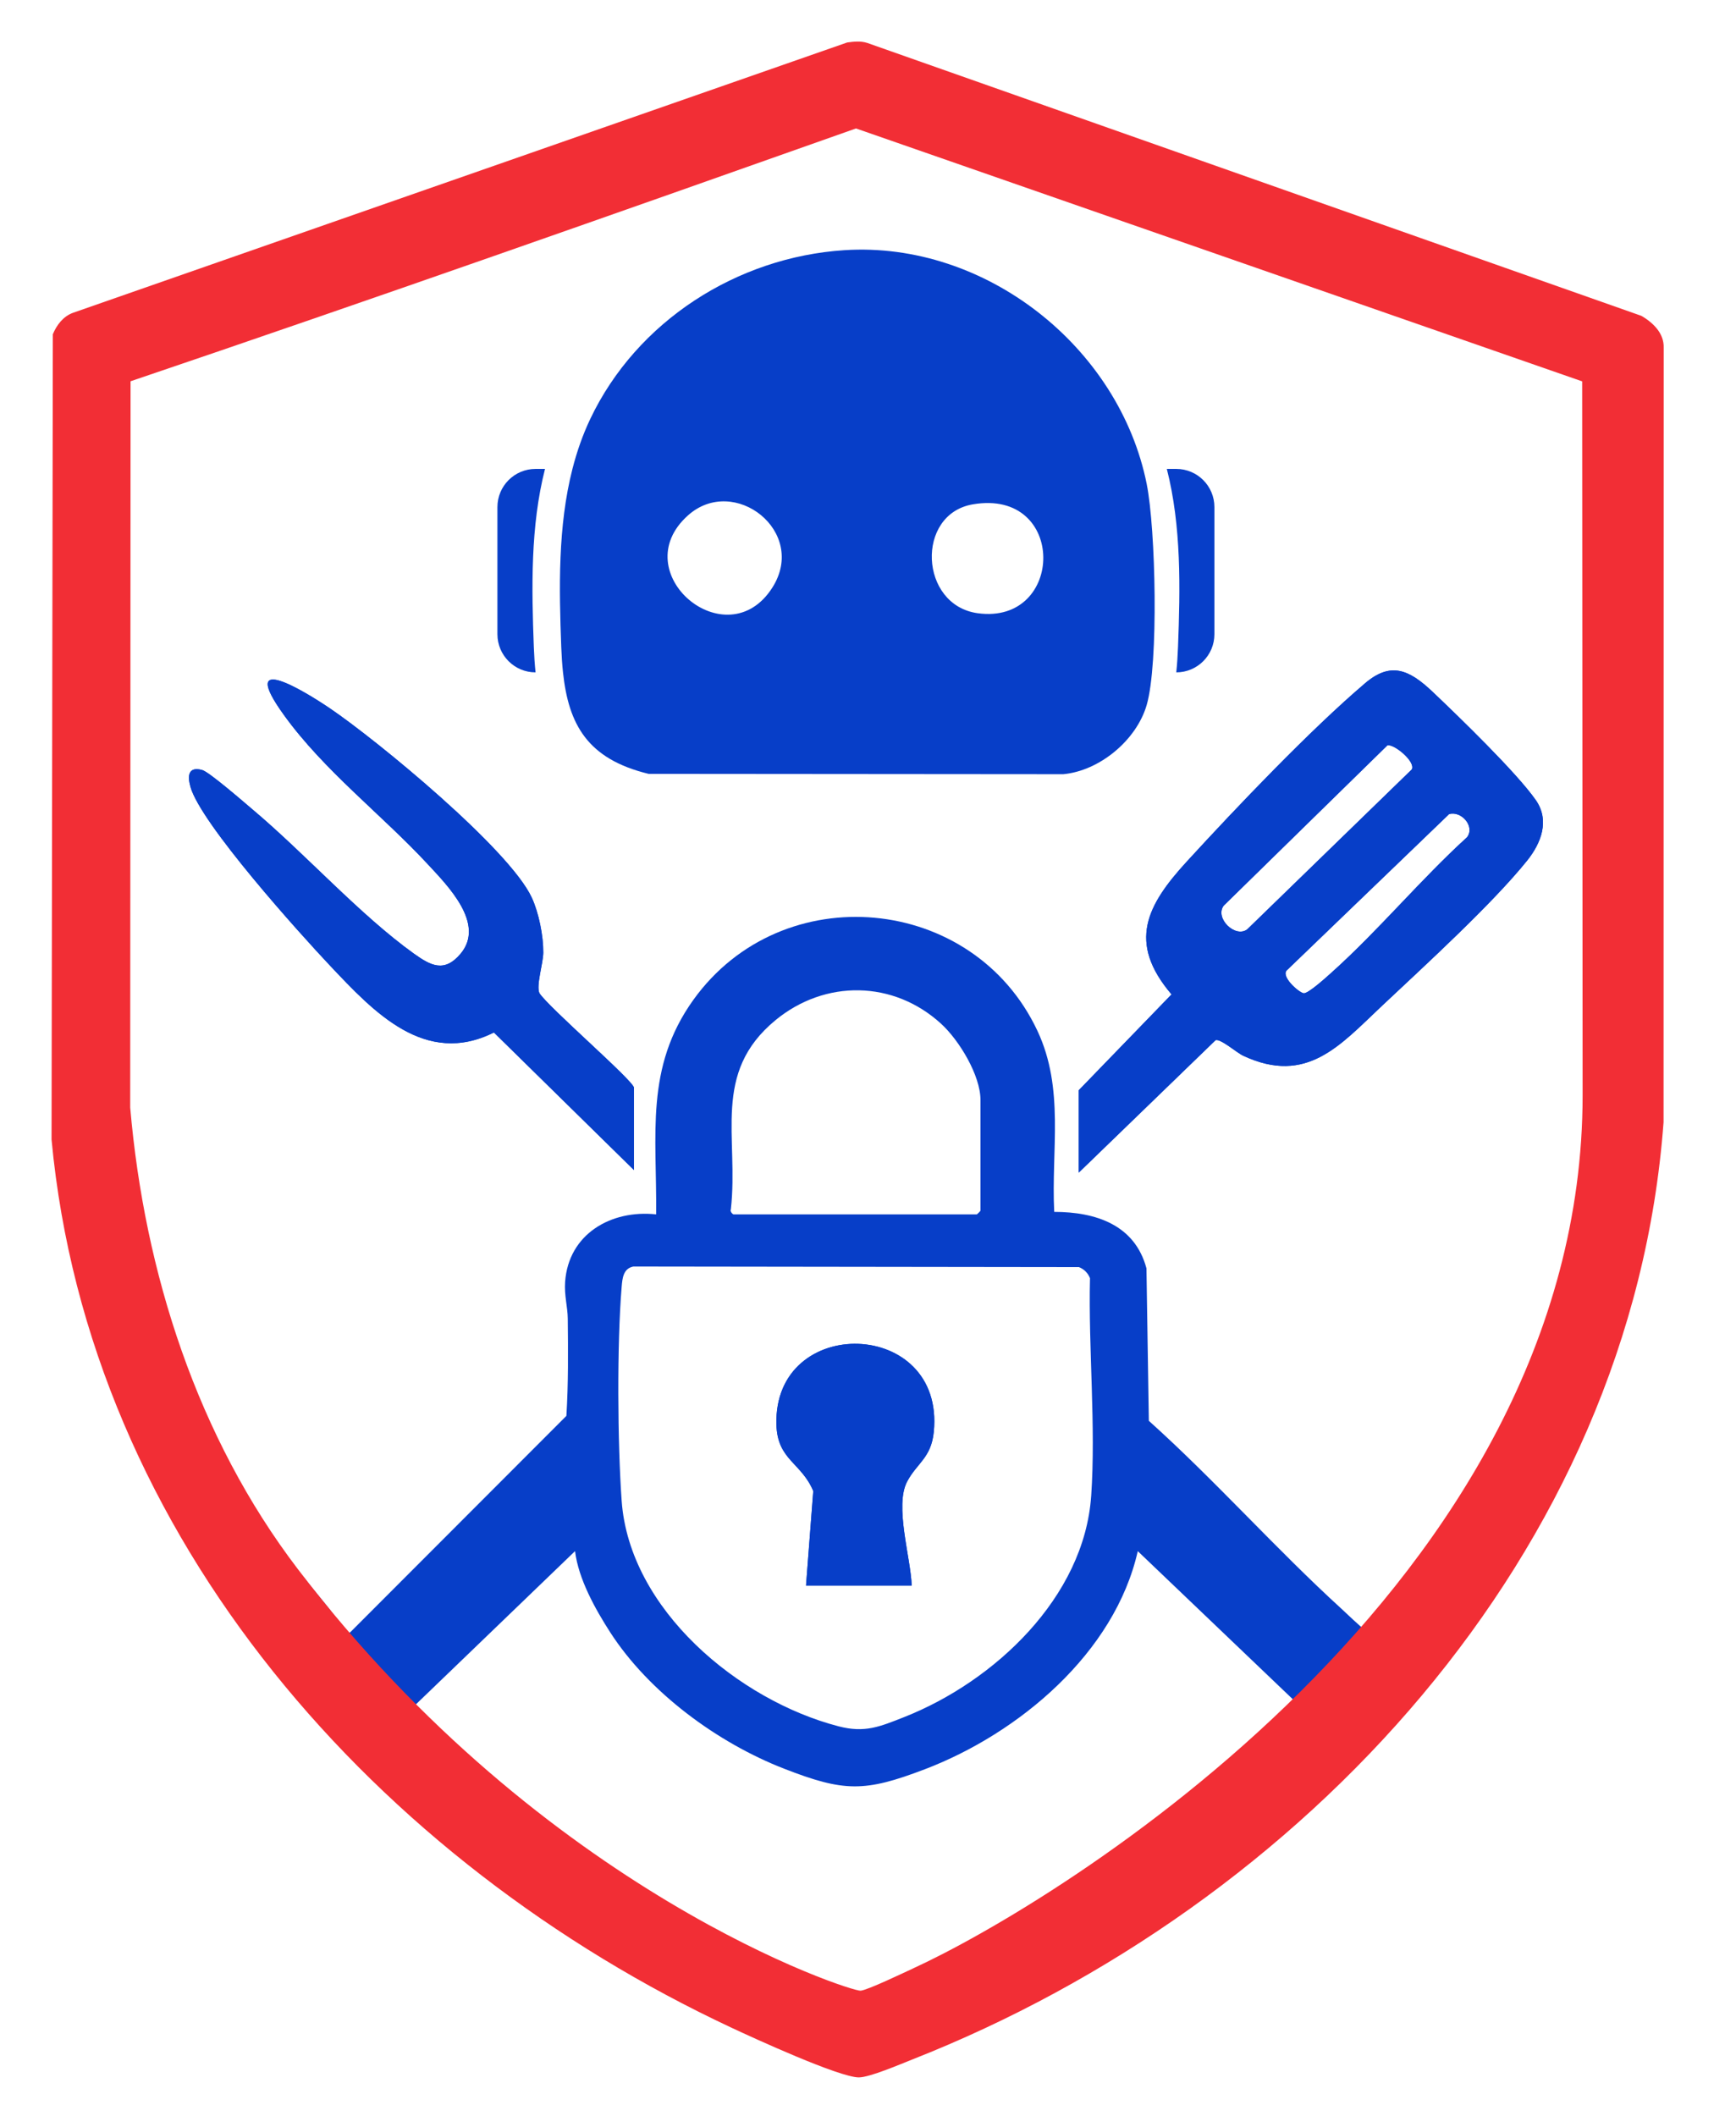
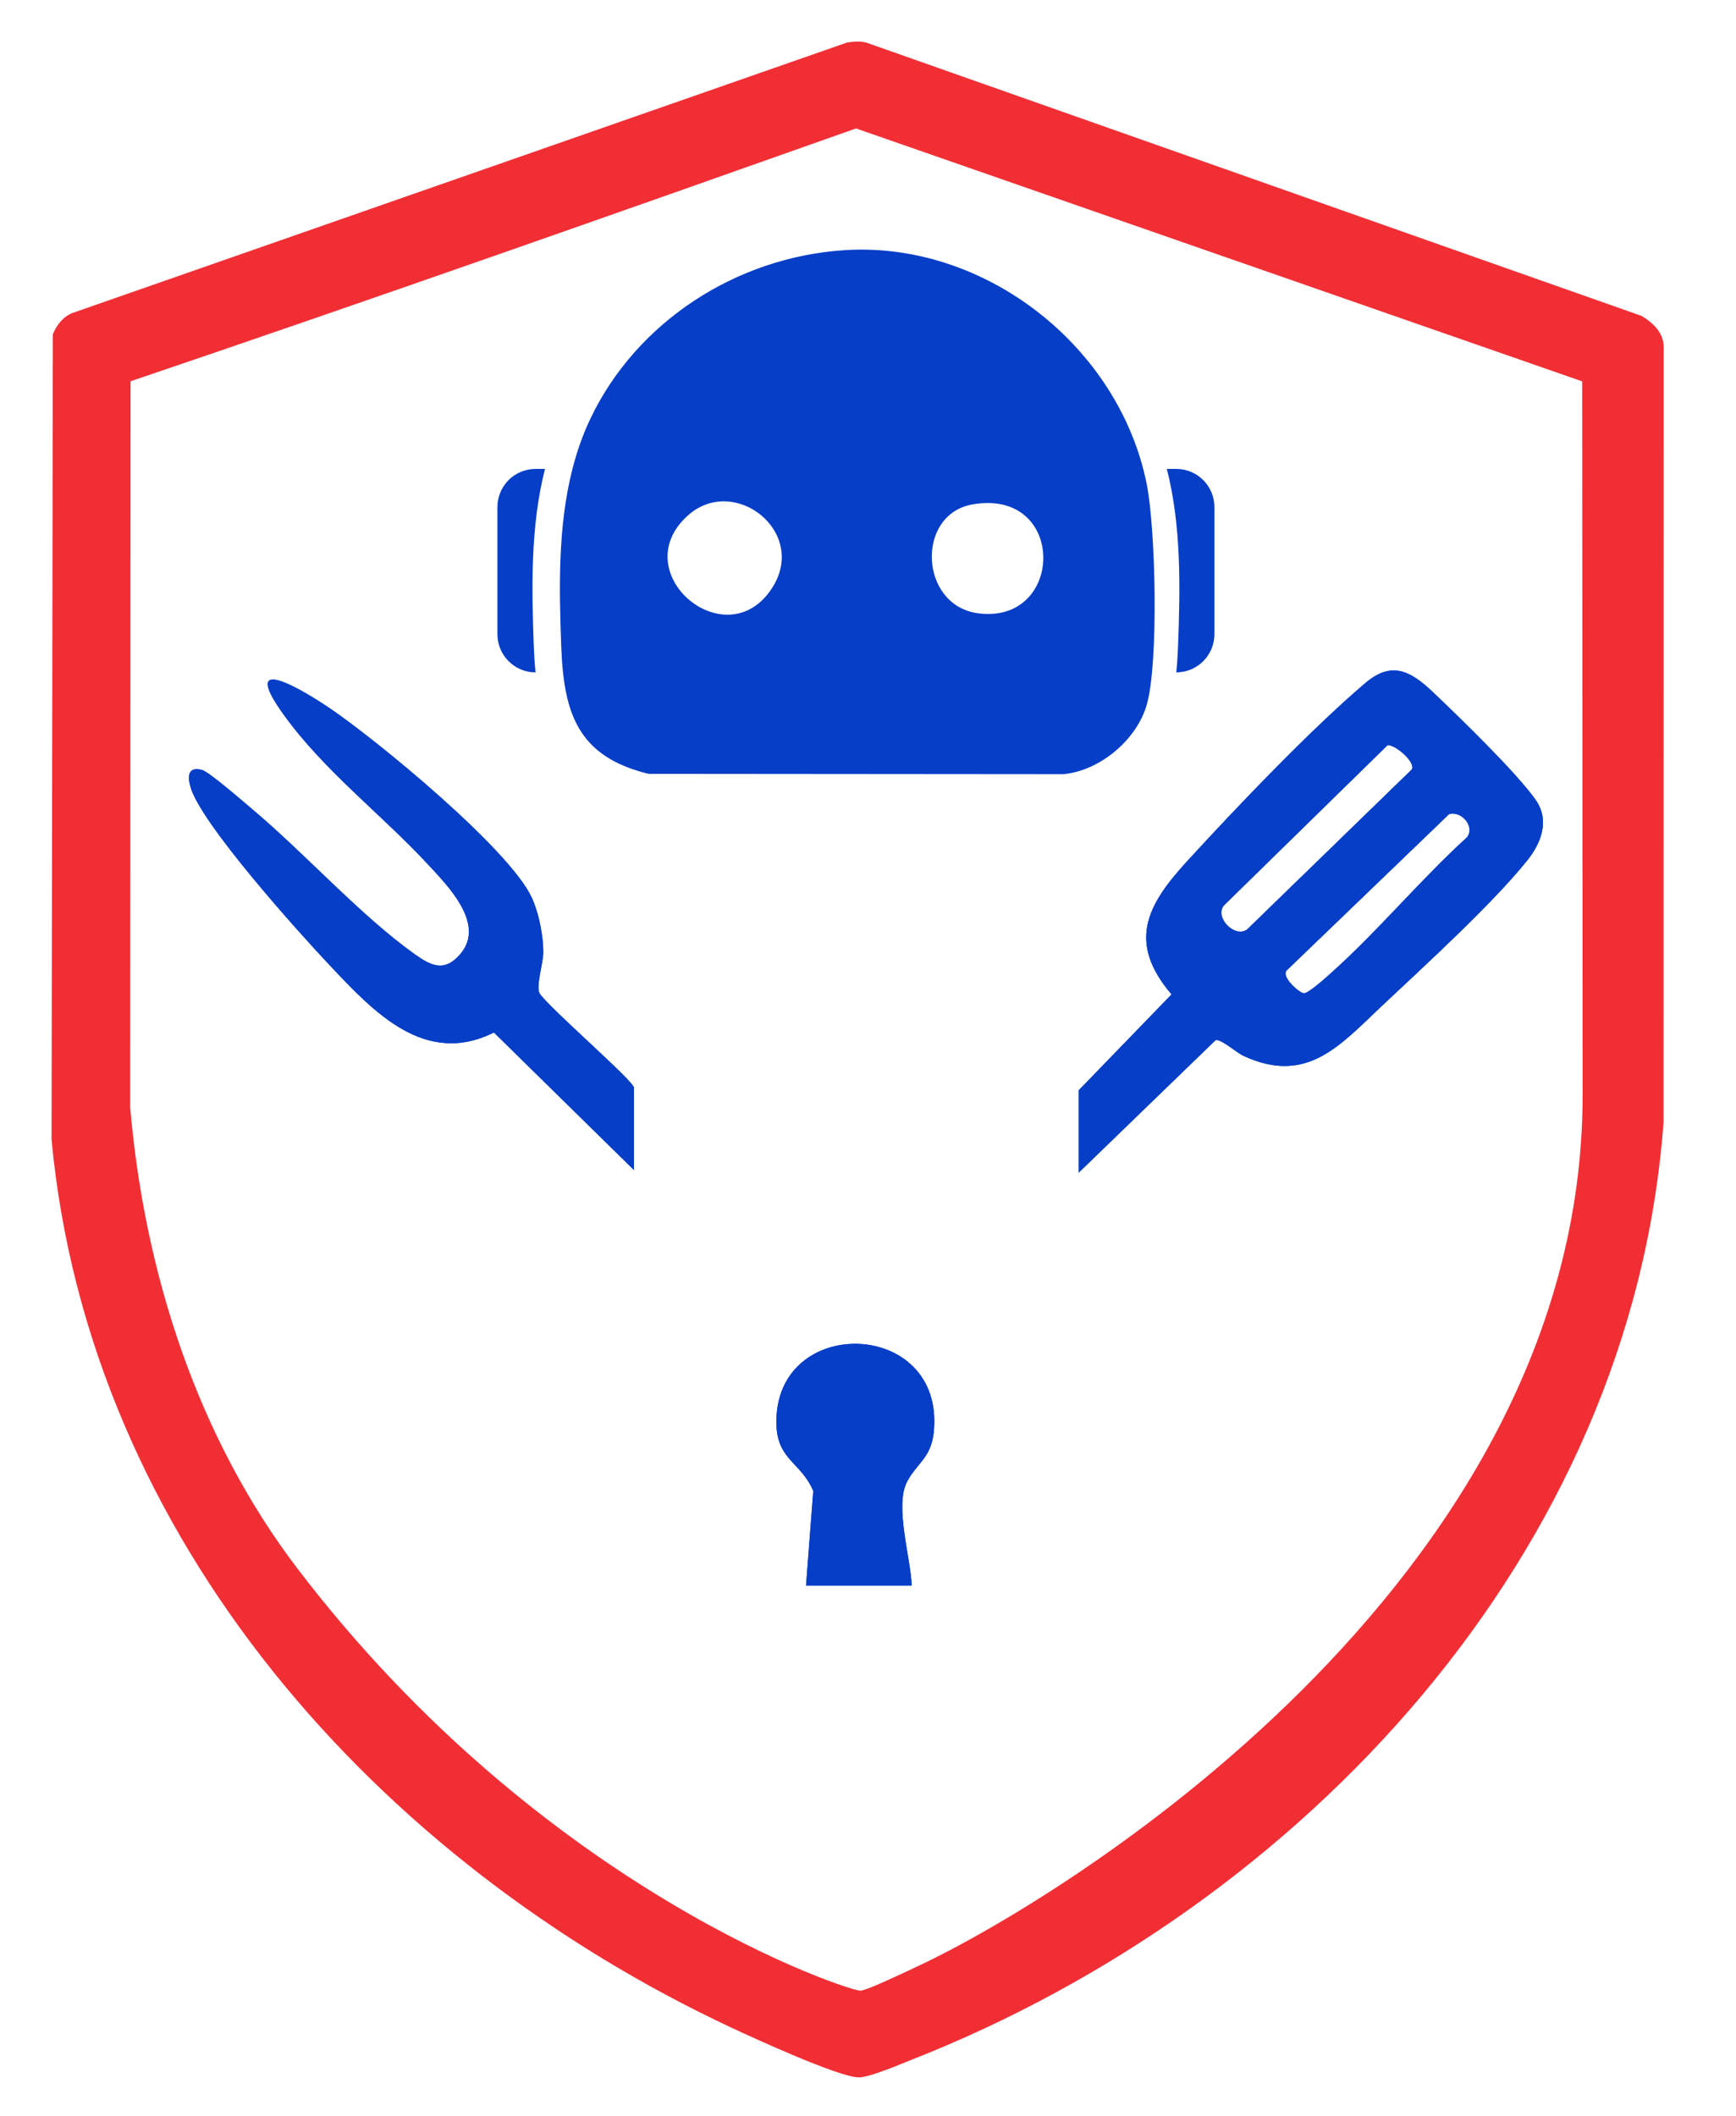
<svg xmlns="http://www.w3.org/2000/svg" width="229" height="279" viewBox="0 0 229 279" fill="none">
  <g clip-path="url(#clip0_250_598)">
-     <path d="M187.155 206.512C185.176 209.435 183.087 212.294 180.88 215.077C180.498 215.467 180.335 215.11 180.053 214.915C179.362 214.435 177.743 212.852 176.98 212.154C168.311 204.254 160.301 195.215 151.547 187.347L151.232 167.241C149.691 161.485 144.523 159.804 139.065 159.798C138.657 151.589 140.451 143.588 136.849 135.922C128.385 117.902 103.175 115.553 91.475 131.824C85.028 140.792 86.67 149.652 86.553 160.126C80.603 159.483 74.993 162.724 74.546 169.025C74.419 170.81 74.88 172.325 74.896 173.885C74.941 178.149 74.977 182.441 74.714 186.695L46.202 215.23L45.391 215.551C45.429 215.126 45.293 214.773 45.069 214.419C43.726 212.303 41.727 210.139 40.092 207.995C37.377 210.379 62.878 237.435 65.175 234.622C61.486 231.621 57.914 228.455 54.472 225.113L75.856 204.53C76.297 208.183 78.51 212.164 80.515 215.269C85.638 223.189 94.661 229.804 103.415 233.211C111.351 236.3 114.041 236.322 121.97 233.302C134.413 228.565 147.057 217.942 150.087 204.533L171.799 225.268C171.523 225.307 171.199 225.395 170.998 225.59C170.005 226.556 168.996 227.507 167.974 228.445C171.478 229.976 189.955 208.715 187.155 206.512ZM96.41 159.464C97.468 149.905 93.841 141.493 102.283 134.53C108.824 129.134 117.872 129.241 124.157 135.004C126.529 137.177 129.338 141.791 129.338 145.055V159.642C129.338 159.678 128.887 160.129 128.852 160.129H96.764C96.611 160.09 96.261 159.71 96.41 159.467V159.464ZM143.939 197.252C143.024 210.626 131.162 221.719 119.287 226.407C116.036 227.689 114.083 228.529 110.618 227.63C97.455 224.217 83.033 212.242 82.005 197.901C81.46 190.296 81.375 177.221 82.005 169.677C82.099 168.542 82.219 167.263 83.546 167.004L142.323 167.079C142.994 167.341 143.517 167.86 143.783 168.539C143.562 177.863 144.575 187.993 143.942 197.256L143.939 197.252Z" fill="#073EC8" />
    <path d="M142.303 154.616V143.757L154.541 131.12C148.672 124.248 151.29 119.346 156.553 113.606C163.116 106.446 172.781 96.303 180.056 90.106C183.41 87.248 185.821 88.225 188.991 91.235C192.443 94.512 200.084 101.903 202.595 105.508C204.448 108.168 203.309 111.153 201.463 113.457C196.859 119.193 187.92 127.343 182.343 132.586C176.769 137.826 172.392 143.111 164.021 139.221C163.113 138.8 161.066 136.97 160.358 137.148L142.303 154.616ZM183.028 98.269L161.41 119.43C160.225 121.075 162.938 123.726 164.524 122.545L186.24 101.452C186.752 100.424 183.926 98.101 183.028 98.273V98.269ZM191.155 107.347L169.835 127.859C168.771 128.657 171.373 130.912 171.977 130.971C172.58 131.029 175.001 128.823 175.692 128.203C181.85 122.681 187.385 115.984 193.53 110.391C194.601 108.924 192.735 106.877 191.152 107.351L191.155 107.347Z" fill="#073EC8" />
    <path d="M83.637 154.292L65.153 136.142C56.072 140.688 49.3 133.427 43.6 127.395C39.577 123.138 26.453 108.571 25.119 103.74C24.71 102.26 24.843 101.047 26.667 101.533C27.591 101.78 32.276 105.862 33.396 106.806C40.281 112.604 47.513 120.676 54.628 125.767C56.831 127.34 58.635 128.287 60.76 125.754C64.063 121.811 59.066 116.792 56.412 113.934C50.358 107.409 42.766 101.637 37.471 94.305C31.219 85.655 40.209 91.158 43.541 93.419C49.816 97.679 67.184 111.974 70.143 118.353C71.074 120.364 71.681 123.398 71.665 125.614C71.655 126.999 70.701 129.968 71.152 130.948C72.287 132.775 83.63 142.553 83.63 143.436V154.295L83.637 154.292Z" fill="#073EC8" />
    <path d="M120.263 209.069H106.325L107.279 196.607C105.705 192.843 102.545 192.522 102.418 187.85C102.016 173.214 124.685 173.765 123.177 188.81C122.833 192.246 120.967 192.898 119.666 195.348C117.969 198.544 120.14 205.399 120.263 209.072V209.069Z" fill="#073EC8" />
    <path d="M71.894 61.831H70.648C67.868 61.831 65.616 64.082 65.616 66.863V83.627C65.616 86.408 67.868 88.659 70.648 88.659C70.535 87.598 70.463 86.485 70.418 85.317C70.126 77.579 69.961 69.39 71.894 61.831Z" fill="#073EC8" />
    <path d="M151.274 63.858C147.647 45.722 129.964 31.79 111.399 32.987C97.205 33.902 83.993 42.361 77.868 55.231C76.859 57.353 76.093 59.563 75.512 61.831C73.578 69.39 73.744 77.583 74.036 85.317C74.081 86.486 74.153 87.602 74.266 88.659C74.999 95.521 77.475 100.077 85.554 102.04L140.256 102.085C145.058 101.644 149.918 97.588 151.261 92.968C152.864 87.462 152.445 69.721 151.271 63.855L151.274 63.858ZM101.883 77.479C95.874 86.924 82.293 75.496 90.764 67.95C96.854 62.525 106.581 70.094 101.883 77.479ZM128.975 80.86C121.272 79.808 120.756 67.797 128.323 66.503C140.759 64.374 140.473 82.427 128.975 80.86Z" fill="#073EC8" />
    <path d="M153.918 61.831H155.164C157.944 61.831 160.196 64.082 160.196 66.863V83.627C160.196 86.408 157.944 88.659 155.164 88.659C155.277 87.598 155.349 86.485 155.394 85.317C155.686 77.579 155.852 69.39 153.918 61.831Z" fill="#073EC8" />
    <path d="M216.534 41.653L114.433 5.672C113.55 5.377 112.652 5.48 111.756 5.6L9.642 41.241C8.338 41.708 7.472 42.86 6.969 44.077L6.8 150.256C11.729 202.998 49.942 245.589 96.484 267.369C99.463 268.764 110.724 273.926 113.294 273.923C114.722 273.923 118.781 272.177 120.354 271.558C171.734 251.318 215.246 204.9 219.444 147.968L219.46 45.858C219.525 43.944 218.062 42.552 216.534 41.653ZM120.377 259.589C119.095 260.176 114.524 262.376 113.531 262.492C112.285 262.638 71.894 249.609 39.291 206.901C26.05 189.56 19.058 167.847 17.176 146.038L17.222 50.274C49.209 39.437 81.076 28.201 112.915 16.937L208.708 50.287L208.766 144.416C208.766 209.065 138.939 251.108 120.38 259.585L120.377 259.589Z" fill="#F22E35" />
    <path d="M142.303 154.616V143.757L154.541 131.12C148.672 124.248 151.29 119.346 156.553 113.606C163.116 106.446 172.781 96.303 180.056 90.106C183.41 87.248 185.821 88.225 188.991 91.235C192.443 94.512 200.084 101.903 202.595 105.508C204.448 108.168 203.309 111.153 201.463 113.457C196.859 119.193 187.92 127.343 182.343 132.586C176.769 137.826 172.392 143.111 164.021 139.221C163.113 138.8 161.066 136.97 160.358 137.148L142.303 154.616ZM183.028 98.269L161.41 119.43C160.225 121.075 162.938 123.726 164.524 122.545L186.24 101.452C186.752 100.424 183.926 98.101 183.028 98.273V98.269ZM191.155 107.347L169.835 127.859C168.771 128.657 171.373 130.912 171.977 130.971C172.58 131.029 175.001 128.823 175.692 128.203C181.85 122.681 187.385 115.984 193.53 110.391C194.601 108.924 192.735 106.877 191.152 107.351L191.155 107.347Z" fill="#073EC8" />
    <path d="M83.637 154.292L65.153 136.142C56.072 140.688 49.3 133.427 43.6 127.395C39.577 123.138 26.453 108.571 25.119 103.74C24.71 102.26 24.843 101.047 26.667 101.533C27.591 101.78 32.276 105.862 33.396 106.806C40.281 112.604 47.513 120.676 54.628 125.767C56.831 127.34 58.635 128.287 60.76 125.754C64.063 121.811 59.066 116.792 56.412 113.934C50.358 107.409 42.766 101.637 37.471 94.305C31.219 85.655 40.209 91.158 43.541 93.419C49.816 97.679 67.184 111.974 70.143 118.353C71.074 120.364 71.681 123.398 71.665 125.614C71.655 126.999 70.701 129.968 71.152 130.948C72.287 132.775 83.63 142.553 83.63 143.436V154.295L83.637 154.292Z" fill="#073EC8" />
    <path d="M120.263 209.069H106.325L107.279 196.607C105.705 192.843 102.545 192.522 102.418 187.85C102.016 173.214 124.685 173.765 123.177 188.81C122.833 192.246 120.967 192.898 119.666 195.348C117.969 198.544 120.14 205.399 120.263 209.072V209.069Z" fill="#073EC8" />
  </g>
  <defs>
    <clipPath id="clip0_250_598">
      <rect width="229" height="279" fill="white" />
    </clipPath>
  </defs>
</svg>